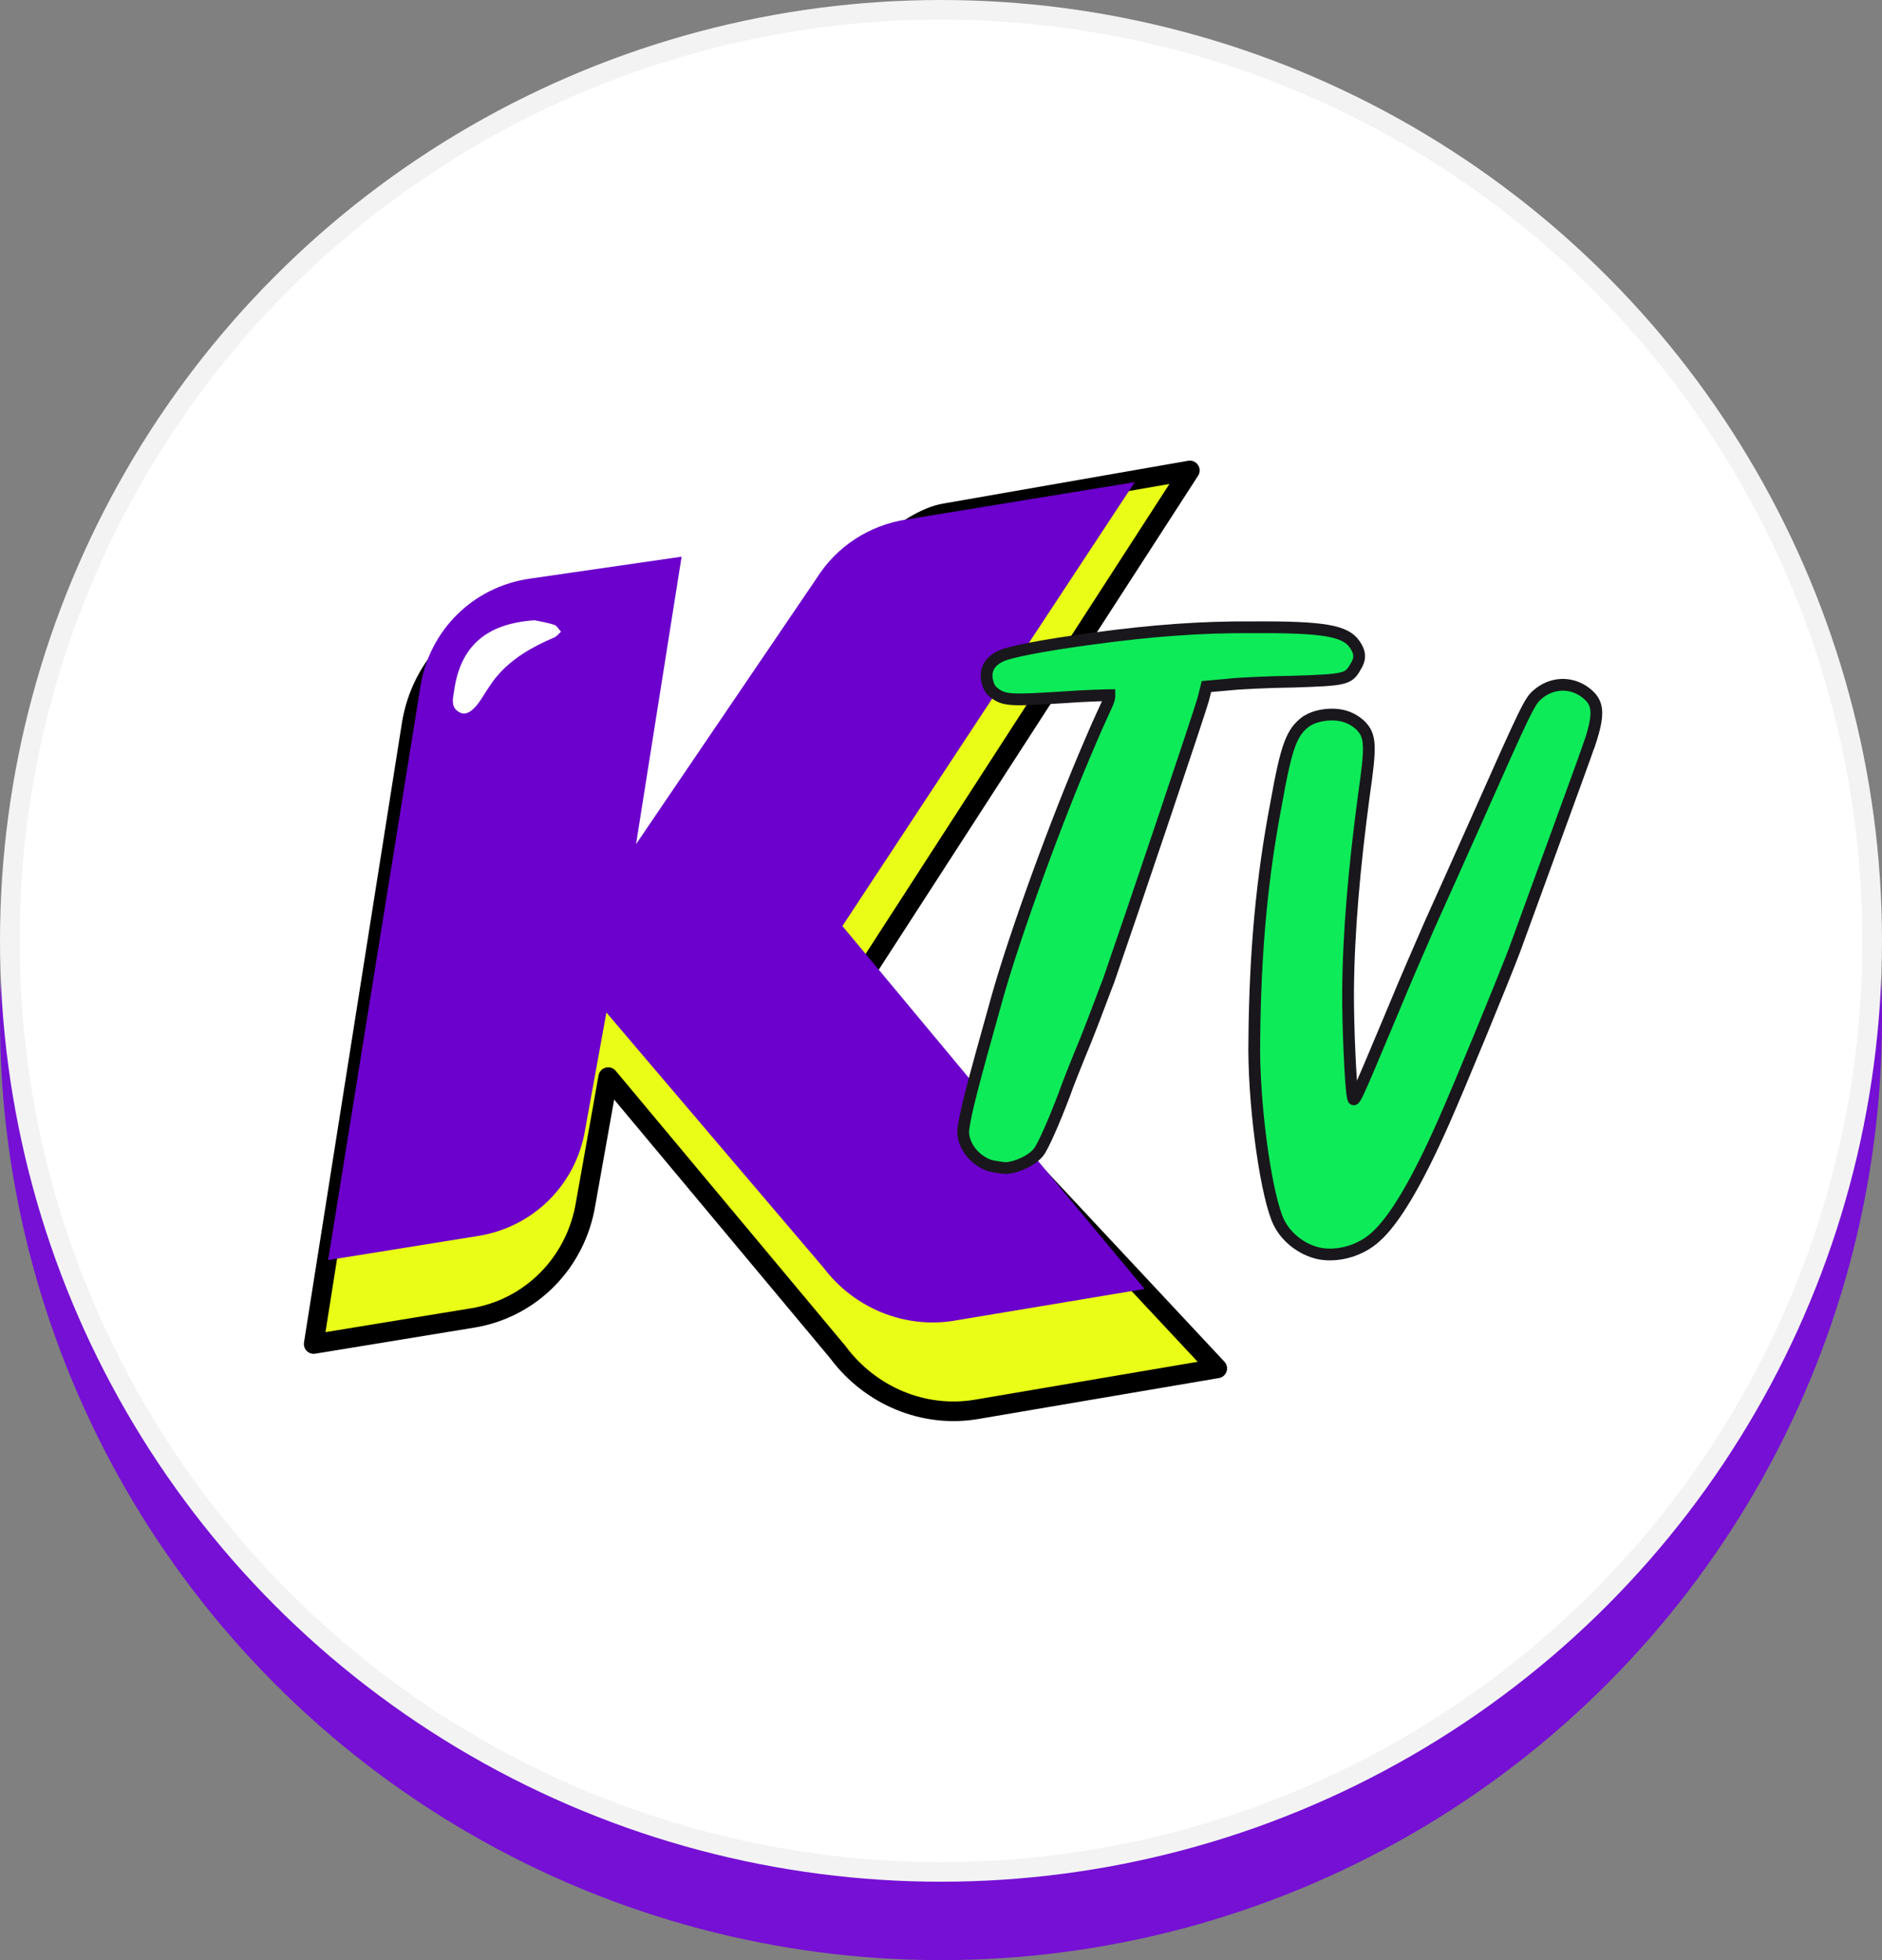
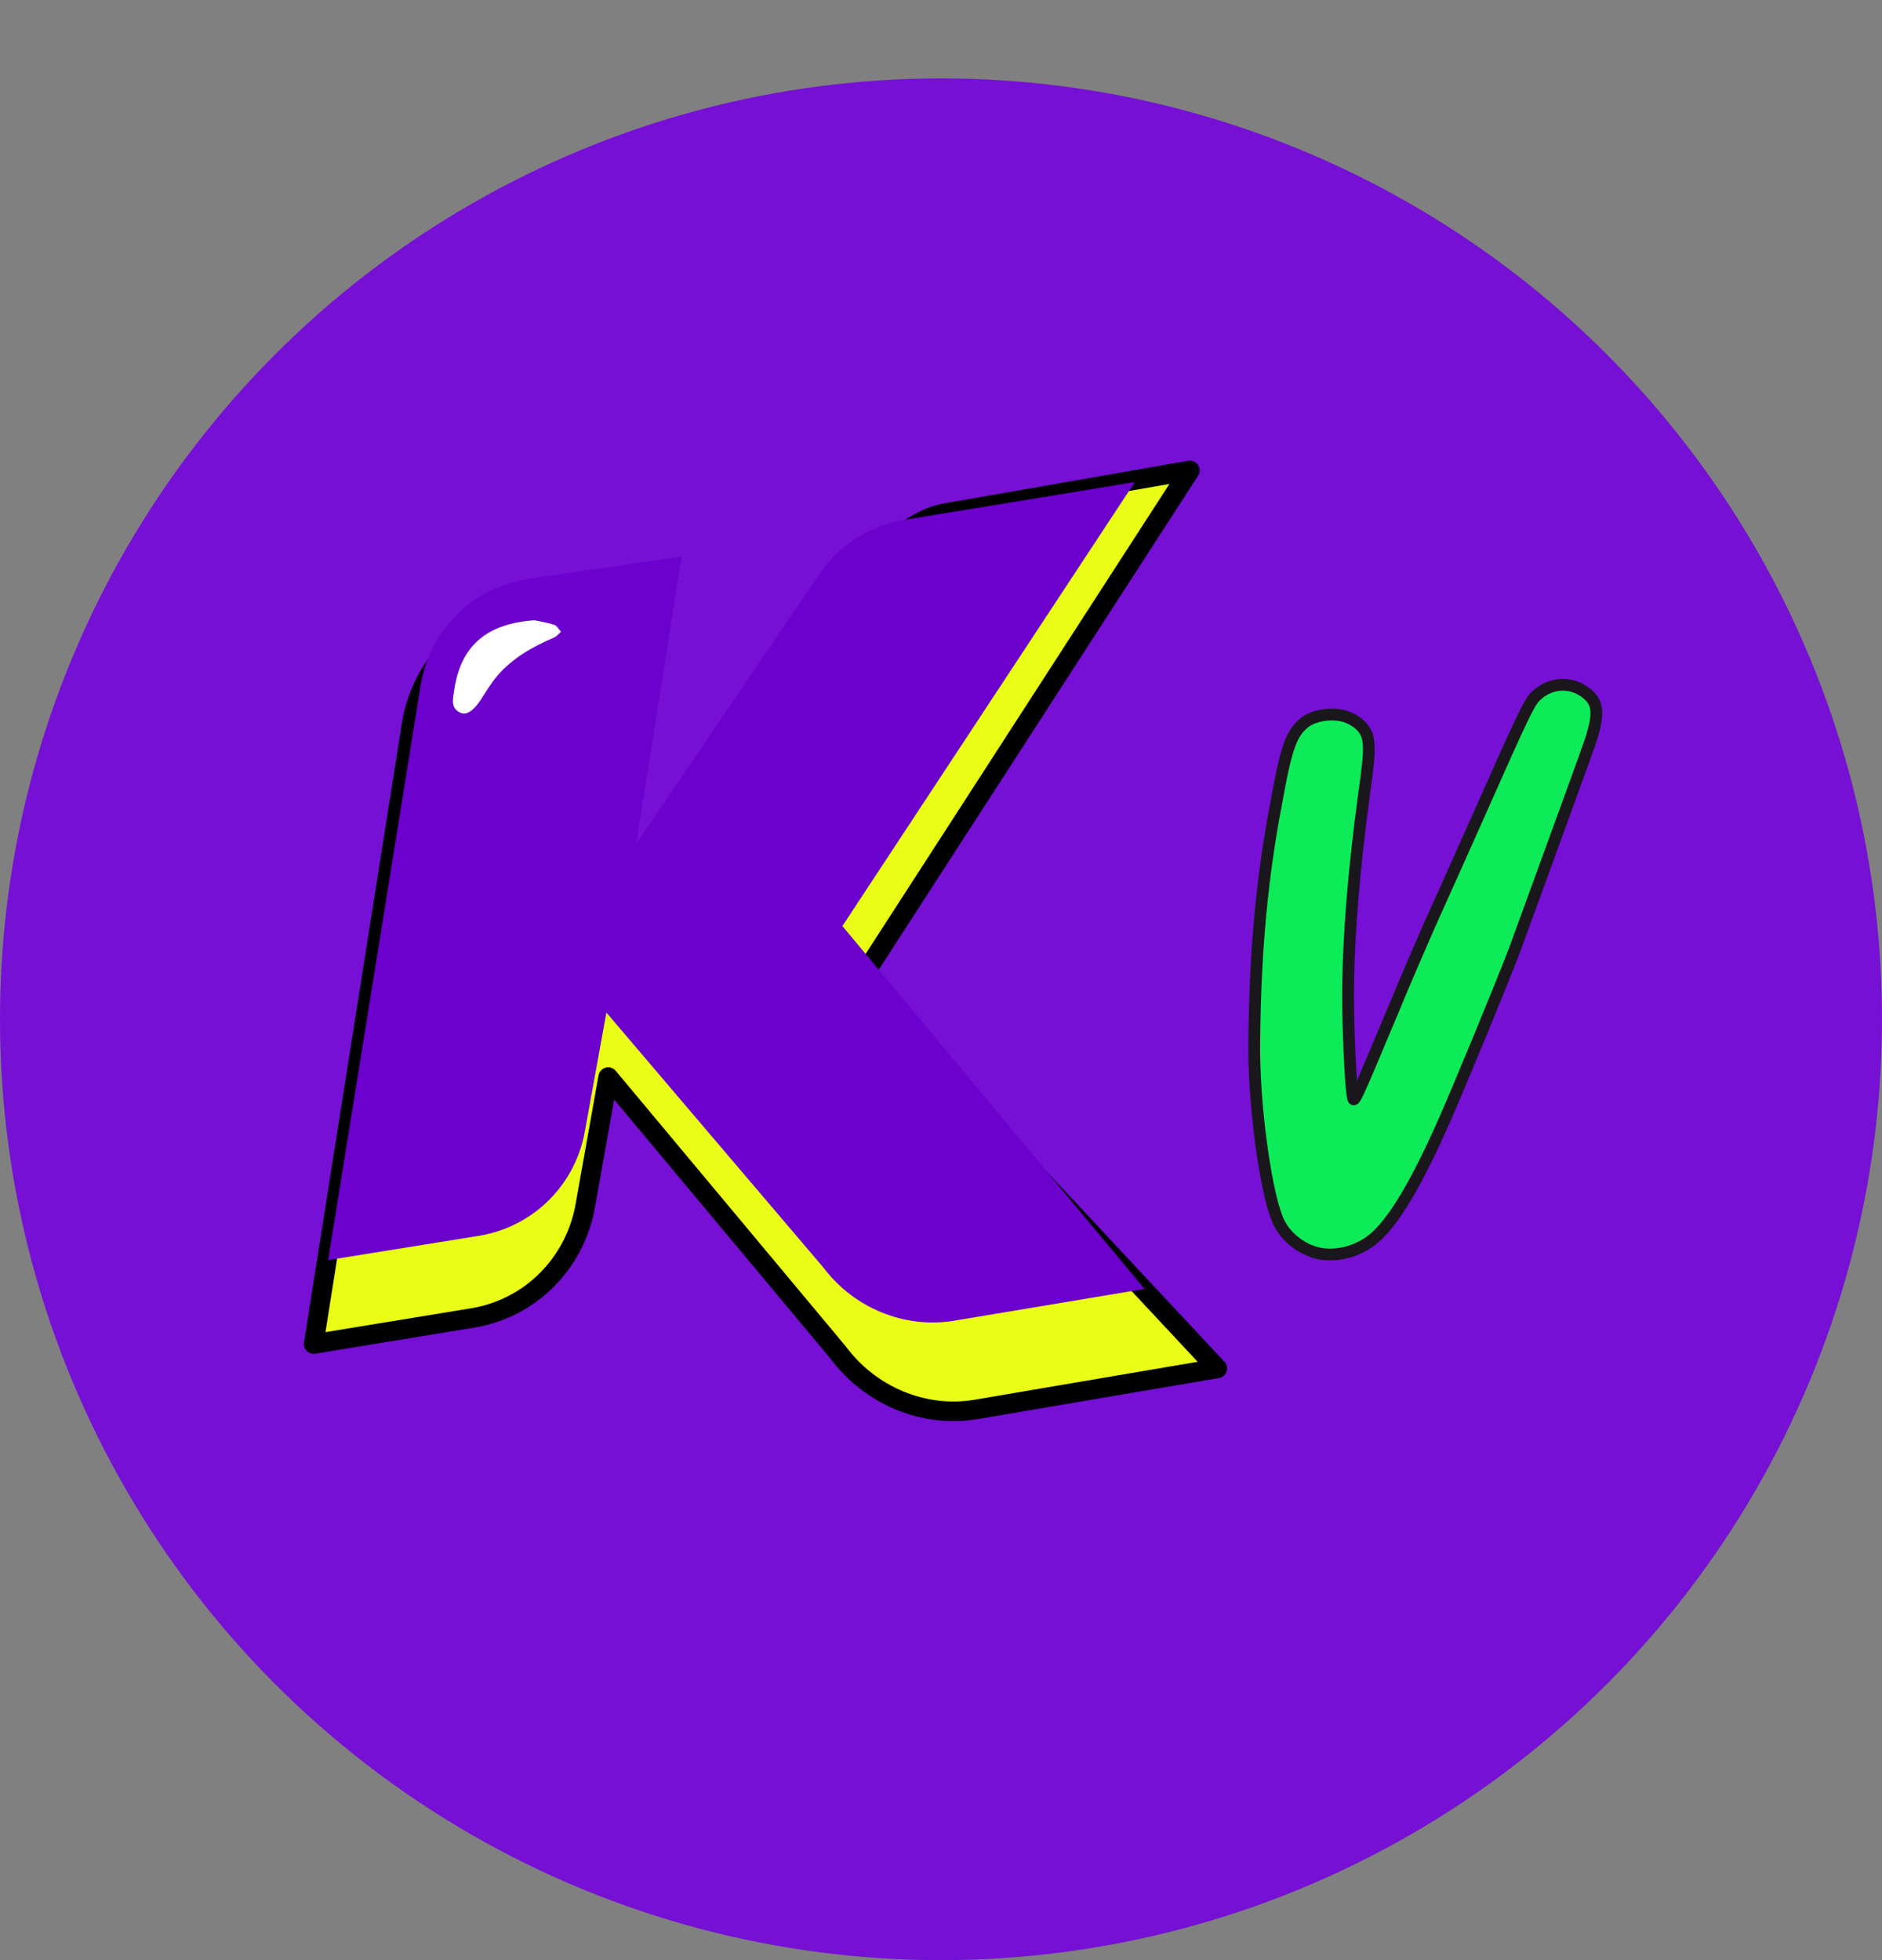
<svg xmlns="http://www.w3.org/2000/svg" width="48" height="50" viewBox="0 0 48 50" fill="none">
  <rect x="0" y="0" width="48" height="50" fill="#808080" stroke="none" />
  <circle cx="24" cy="26" r="24" fill="#7510D4" />
-   <circle cx="24" cy="24" r="23.75" fill="white" stroke="#F3F3F3" stroke-width="0.5" />
  <path d="M21.882 25.096L31.046 34.906L24.893 35.953C23.56 36.174 22.199 35.609 21.37 34.493L15.512 27.476L14.938 30.696C14.693 32.207 13.542 33.376 12.056 33.619L8 34.284L10.496 18.489C10.739 16.951 11.92 15.767 13.434 15.543L16.438 15.1L15.587 23.298L21.188 15.528C21.724 14.658 23.109 13.245 24.115 13.089L30.347 12L21.882 25.096Z" fill="#E9FD16" stroke="black" stroke-width="0.5" stroke-linecap="round" stroke-linejoin="round" />
  <path d="M21.485 23.622L29.192 32.879L24.331 33.69C23.072 33.896 21.786 33.372 21.003 32.336L15.466 25.828L14.924 28.815C14.693 30.216 13.605 31.3 12.202 31.526L8.369 32.143L10.726 17.494C10.957 16.068 12.072 14.97 13.503 14.762L17.384 14.2L16.222 21.534L20.829 14.748C21.336 13.941 22.168 13.397 23.118 13.252L28.943 12.298L21.485 23.622Z" fill="#6C00CC" />
  <path d="M13.635 15.822C13.754 15.848 13.949 15.878 14.135 15.938C14.205 15.96 14.251 16.053 14.308 16.114C14.251 16.165 14.201 16.234 14.134 16.262C13.584 16.496 13.069 16.786 12.676 17.248C12.516 17.436 12.392 17.655 12.255 17.861C12.072 18.135 11.897 18.254 11.737 18.179C11.48 18.058 11.554 17.818 11.582 17.618C11.743 16.478 12.407 15.905 13.635 15.822Z" fill="white" />
-   <path d="M31.304 17.465L30.77 17.513L30.691 17.826C30.628 18.085 28.842 23.382 28.278 25.007C28.164 25.294 27.906 26.003 27.68 26.564C27.453 27.11 27.21 27.725 27.146 27.916C26.904 28.558 26.612 29.229 26.497 29.379C26.349 29.585 25.95 29.78 25.65 29.797C25.533 29.786 25.366 29.761 25.249 29.734C24.829 29.591 24.54 29.186 24.568 28.819C24.629 28.37 24.772 27.797 25.443 25.41C25.89 23.826 26.938 20.932 27.814 18.909C28.008 18.444 28.22 18.006 28.252 17.924C28.284 17.843 28.3 17.76 28.299 17.733C28.299 17.733 27.748 17.74 27.098 17.789C25.762 17.875 25.612 17.863 25.359 17.676C25.241 17.583 25.207 17.501 25.171 17.338C25.134 17.08 25.232 16.889 25.497 16.75C25.696 16.638 26.563 16.465 27.913 16.284C29.38 16.088 30.615 15.991 31.968 16.001C33.772 15.991 34.308 16.093 34.546 16.43C34.699 16.645 34.701 16.808 34.57 17.014C34.391 17.329 34.307 17.344 32.988 17.388C32.353 17.395 31.586 17.433 31.302 17.464L31.304 17.465Z" fill="#0DEB59" stroke="#19171B" stroke-width="0.3" stroke-miterlimit="10" />
  <path d="M40.546 18.953C40.385 19.431 39.176 22.722 38.627 24.238C38.304 25.086 37.235 27.682 36.83 28.597C36.148 30.142 35.576 31.115 35.081 31.556C34.701 31.9 34.152 32.057 33.683 31.982C33.198 31.892 32.742 31.531 32.569 31.072C32.257 30.274 31.961 28.049 31.991 26.512C32.012 24.256 32.188 22.378 32.548 20.498C32.813 19.013 32.943 18.671 33.323 18.395C33.44 18.325 33.572 18.269 33.789 18.239C34.172 18.194 34.458 18.285 34.694 18.499C34.965 18.767 34.968 19.025 34.785 20.292C34.541 22.13 34.395 23.749 34.382 25.286C34.377 26.182 34.447 27.704 34.5 27.962C34.536 28.138 34.488 28.261 35.541 25.746C35.816 25.076 36.238 24.105 36.465 23.586C36.708 23.053 37.244 21.85 37.666 20.906C38.916 18.09 39.014 17.885 39.212 17.719C39.559 17.415 40.043 17.382 40.414 17.649C40.768 17.902 40.805 18.174 40.548 18.953L40.546 18.953Z" fill="#0DEB59" stroke="#19171B" stroke-width="0.3" stroke-miterlimit="10" />
</svg>